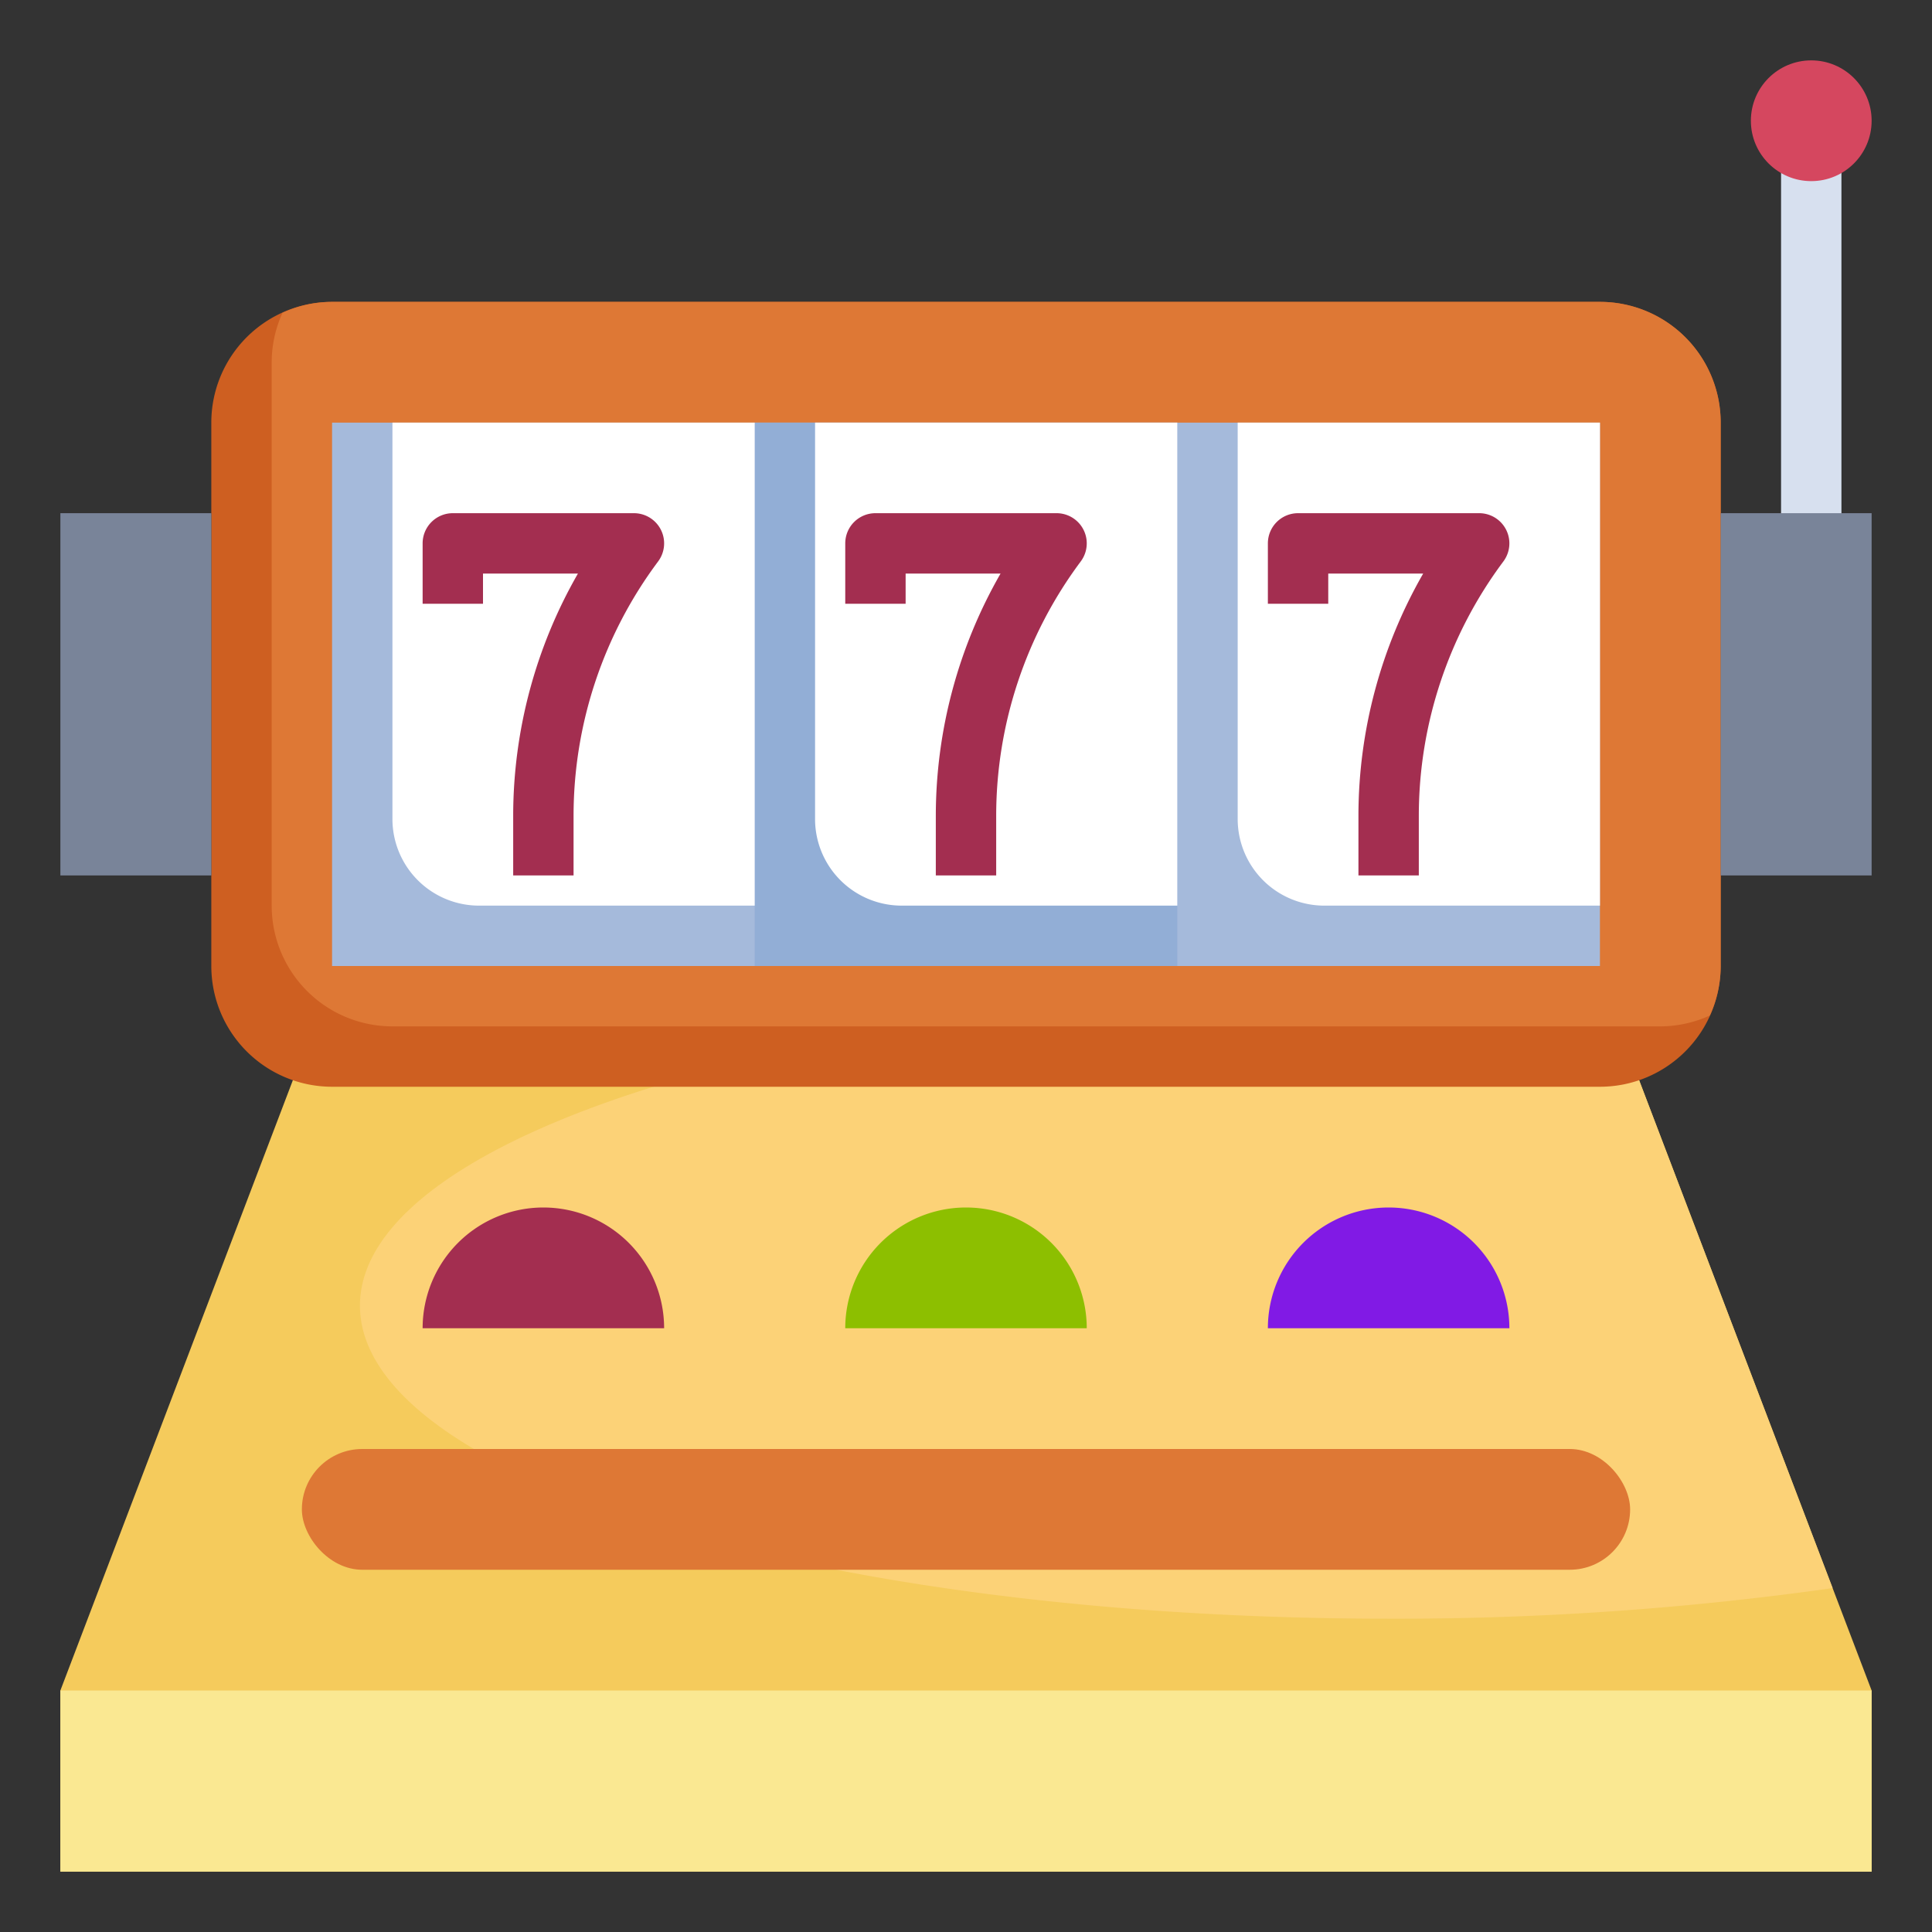
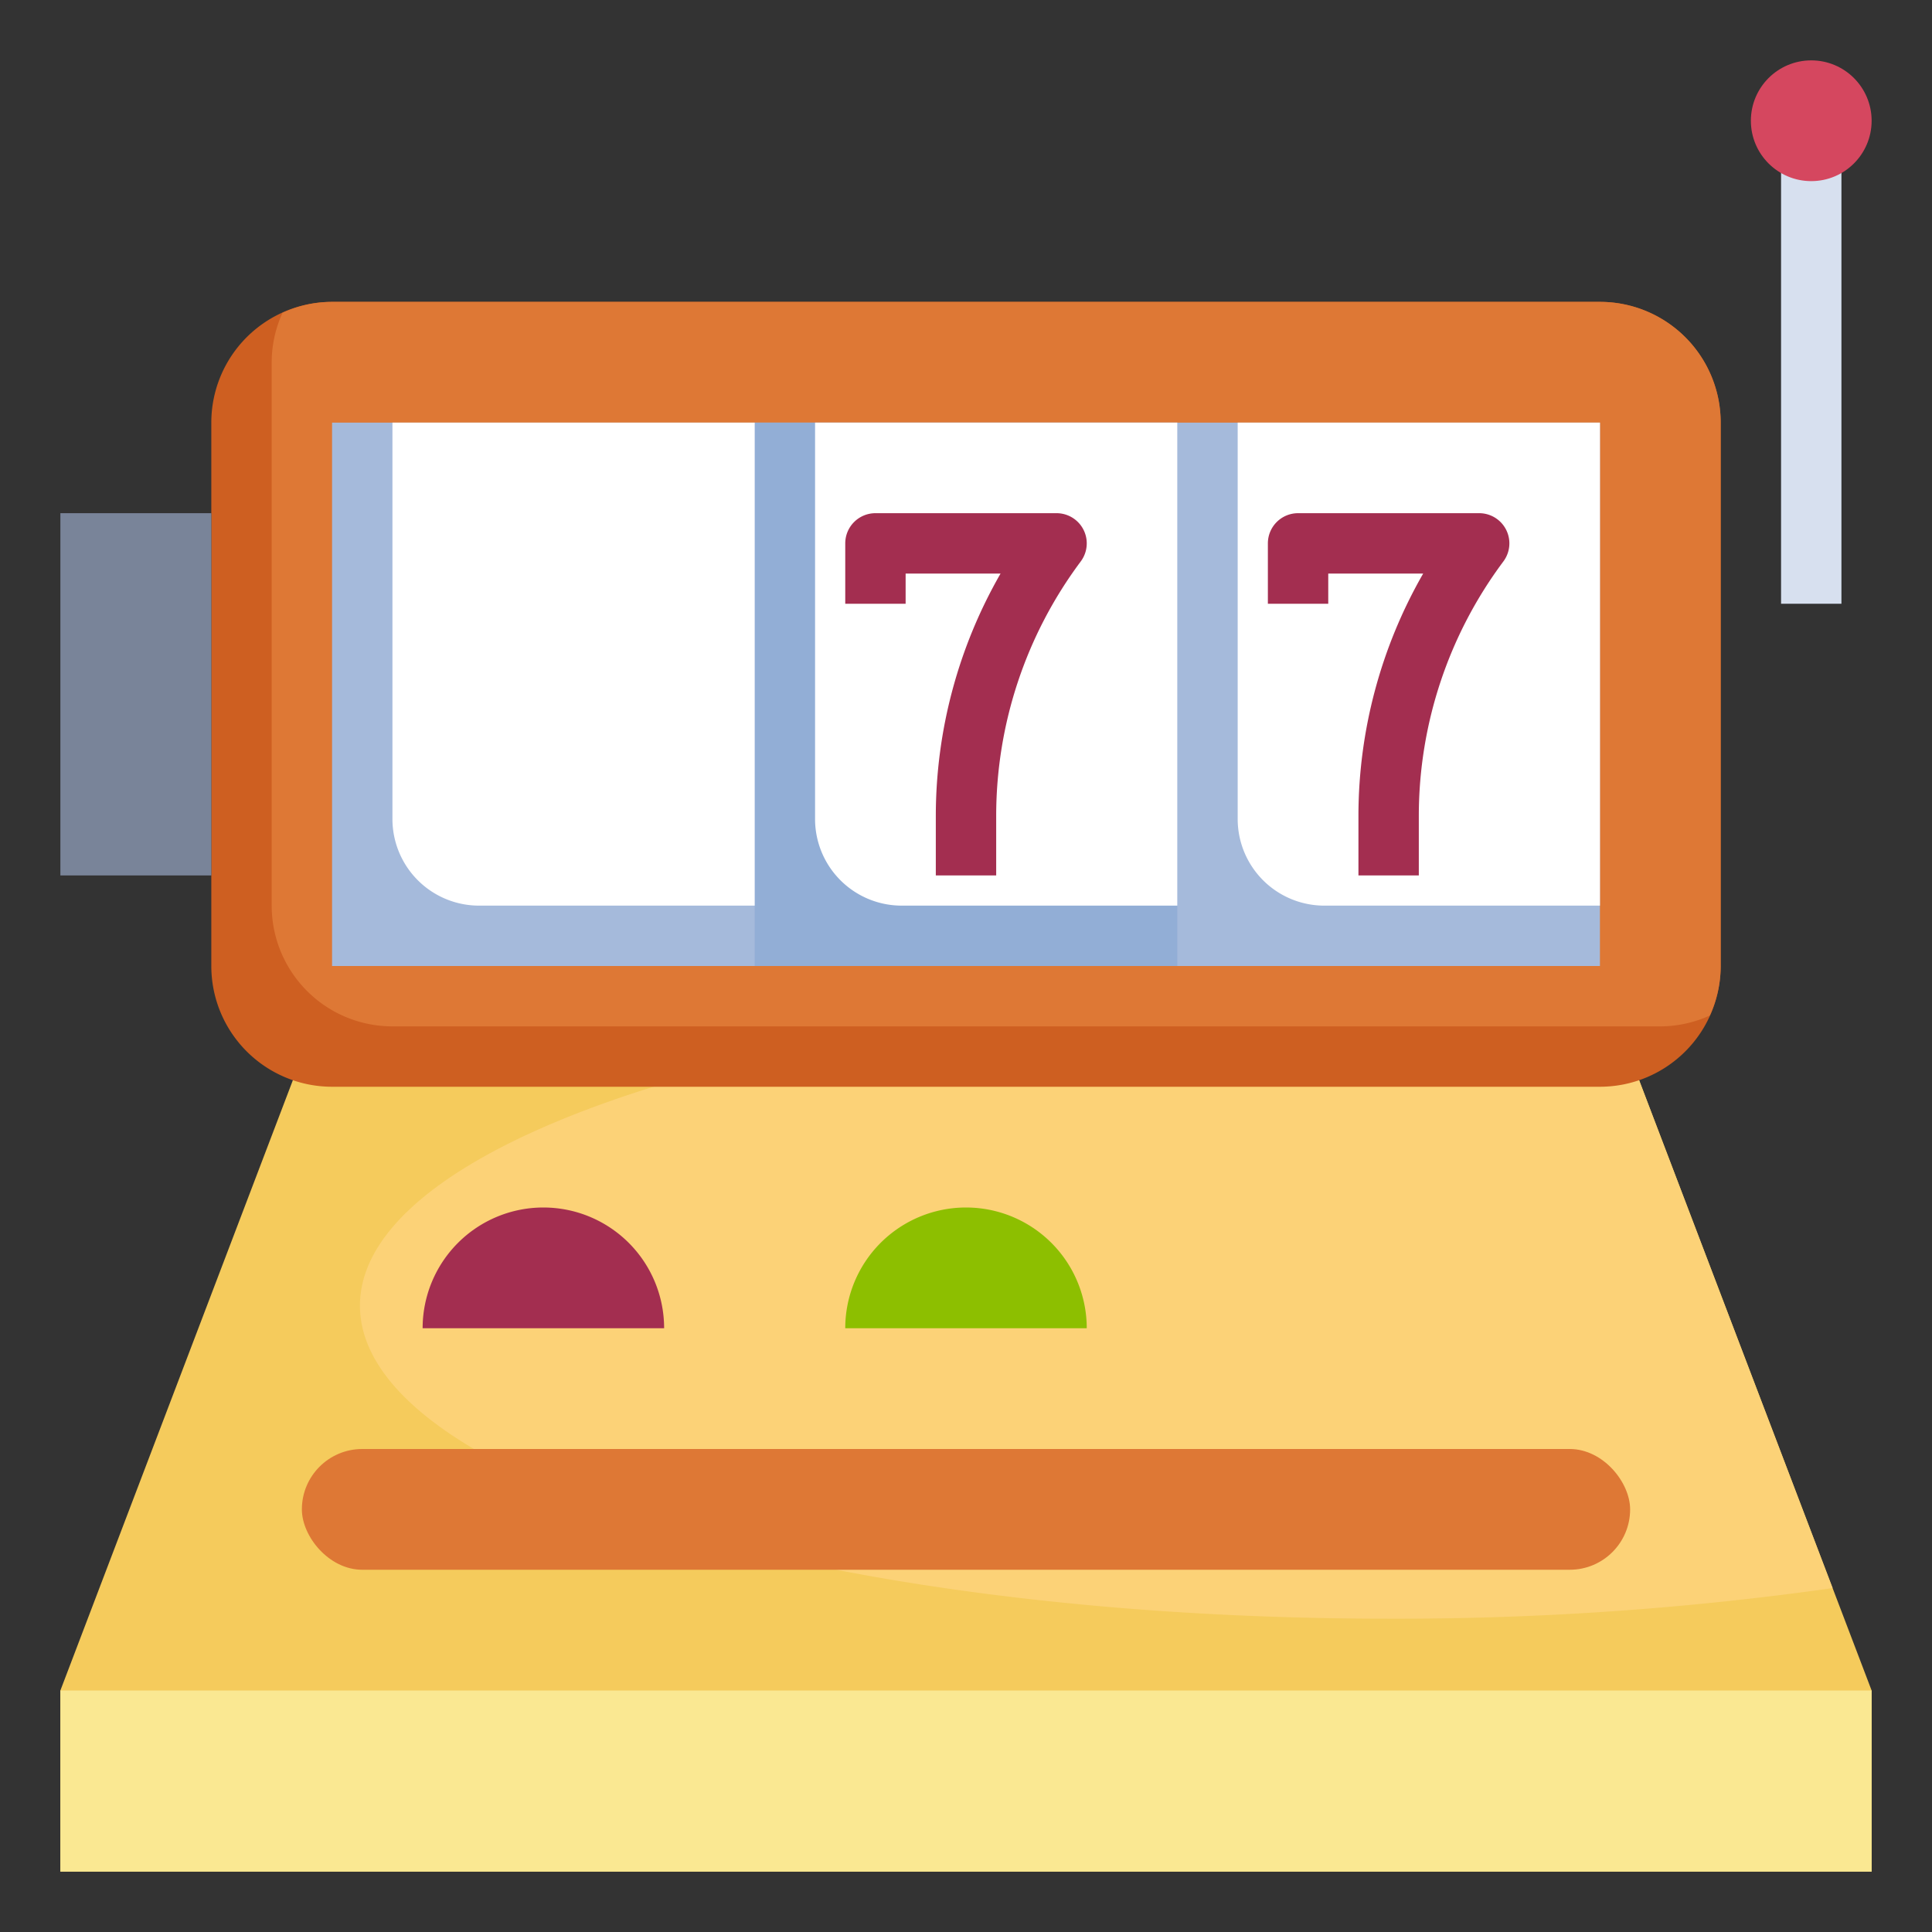
<svg xmlns="http://www.w3.org/2000/svg" height="512" viewBox="0 0 64 64" width="512">
  <rect x="0" y="0" width="64" height="64" fill="#333333" stroke="none" />
  <g id="Layer_24" data-name="Layer 24">
    <path d="m54 35 8 21v6h-60v-6l8-21z" fill="#f5cb5c" />
    <path d="m2 56h60v6h-60z" fill="#fae892" />
    <path d="m54 35h-28.641c-8.164 1.9-13.435 4.885-13.435 8.25 0 5.728 15.256 10.371 34.076 10.371a102.966 102.966 0 0 0 14.708-1.013z" fill="#fcd277" />
    <path d="m18 40a4 4 0 0 1 4 4 0 0 0 0 1 0 0h-8a0 0 0 0 1 0 0 4 4 0 0 1 4-4z" fill="#a32e50" />
    <path d="m32 40a4 4 0 0 1 4 4 0 0 0 0 1 0 0h-8a0 0 0 0 1 0 0 4 4 0 0 1 4-4z" fill="#8dbf00" />
-     <path d="m42 40h8a0 0 0 0 1 0 0 4 4 0 0 1 -4 4 4 4 0 0 1 -4-4 0 0 0 0 1 0 0z" fill="#811ae5" transform="matrix(-1 0 0 -1 92 84)" />
    <rect fill="#de7835" height="4" rx="2" width="44" x="10" y="48" />
    <path d="m59 3h2v17h-2z" fill="#d7e0ef" />
    <circle cx="60" cy="4" fill="#d5475f" r="2" />
    <path d="m53 36h-42a4 4 0 0 1 -4-4v-18a4 4 0 0 1 4-4h42a4 4 0 0 1 4 4v18a4 4 0 0 1 -4 4z" fill="#ce5f21" />
    <path d="m53 10h-42a3.961 3.961 0 0 0 -1.64.36 3.961 3.961 0 0 0 -.36 1.64v18a4 4 0 0 0 4 4h42a3.961 3.961 0 0 0 1.64-.36 3.961 3.961 0 0 0 .36-1.64v-18a4 4 0 0 0 -4-4z" fill="#de7835" />
    <path d="m11 14h42v18h-42z" fill="#a5badb" />
    <path d="m25 14h14v18h-14z" fill="#92aed6" />
    <path d="m13 14h12a0 0 0 0 1 0 0v16a0 0 0 0 1 0 0h-9.13a2.87 2.87 0 0 1 -2.87-2.87v-13.13a0 0 0 0 1 0 0z" fill="#fff" />
    <path d="m41 14h12a0 0 0 0 1 0 0v16a0 0 0 0 1 0 0h-9.13a2.87 2.87 0 0 1 -2.87-2.87v-13.13a0 0 0 0 1 0 0z" fill="#fff" />
    <path d="m27 14h12a0 0 0 0 1 0 0v16a0 0 0 0 1 0 0h-9.13a2.87 2.87 0 0 1 -2.87-2.87v-13.13a0 0 0 0 1 0 0z" fill="#fff" />
    <path d="m2 17h5v12h-5z" fill="#798499" />
    <g fill="#a32e50">
-       <path d="m19 29h-2v-2a16.125 16.125 0 0 1 2.145-8h-3.145v1h-2v-2a1 1 0 0 1 1-1h6a1 1 0 0 1 .8 1.6 14.089 14.089 0 0 0 -2.8 8.4z" />
      <path d="m33 29h-2v-2a16.13 16.13 0 0 1 2.145-8h-3.145v1h-2v-2a1 1 0 0 1 1-1h6a1 1 0 0 1 .8 1.6 14.093 14.093 0 0 0 -2.8 8.4z" />
      <path d="m47 29h-2v-2a16.13 16.13 0 0 1 2.145-8h-3.145v1h-2v-2a1 1 0 0 1 1-1h6a1 1 0 0 1 .8 1.6 14.093 14.093 0 0 0 -2.8 8.4z" />
    </g>
-     <path d="m57 17h5v12h-5z" fill="#798499" />
  </g>
</svg>